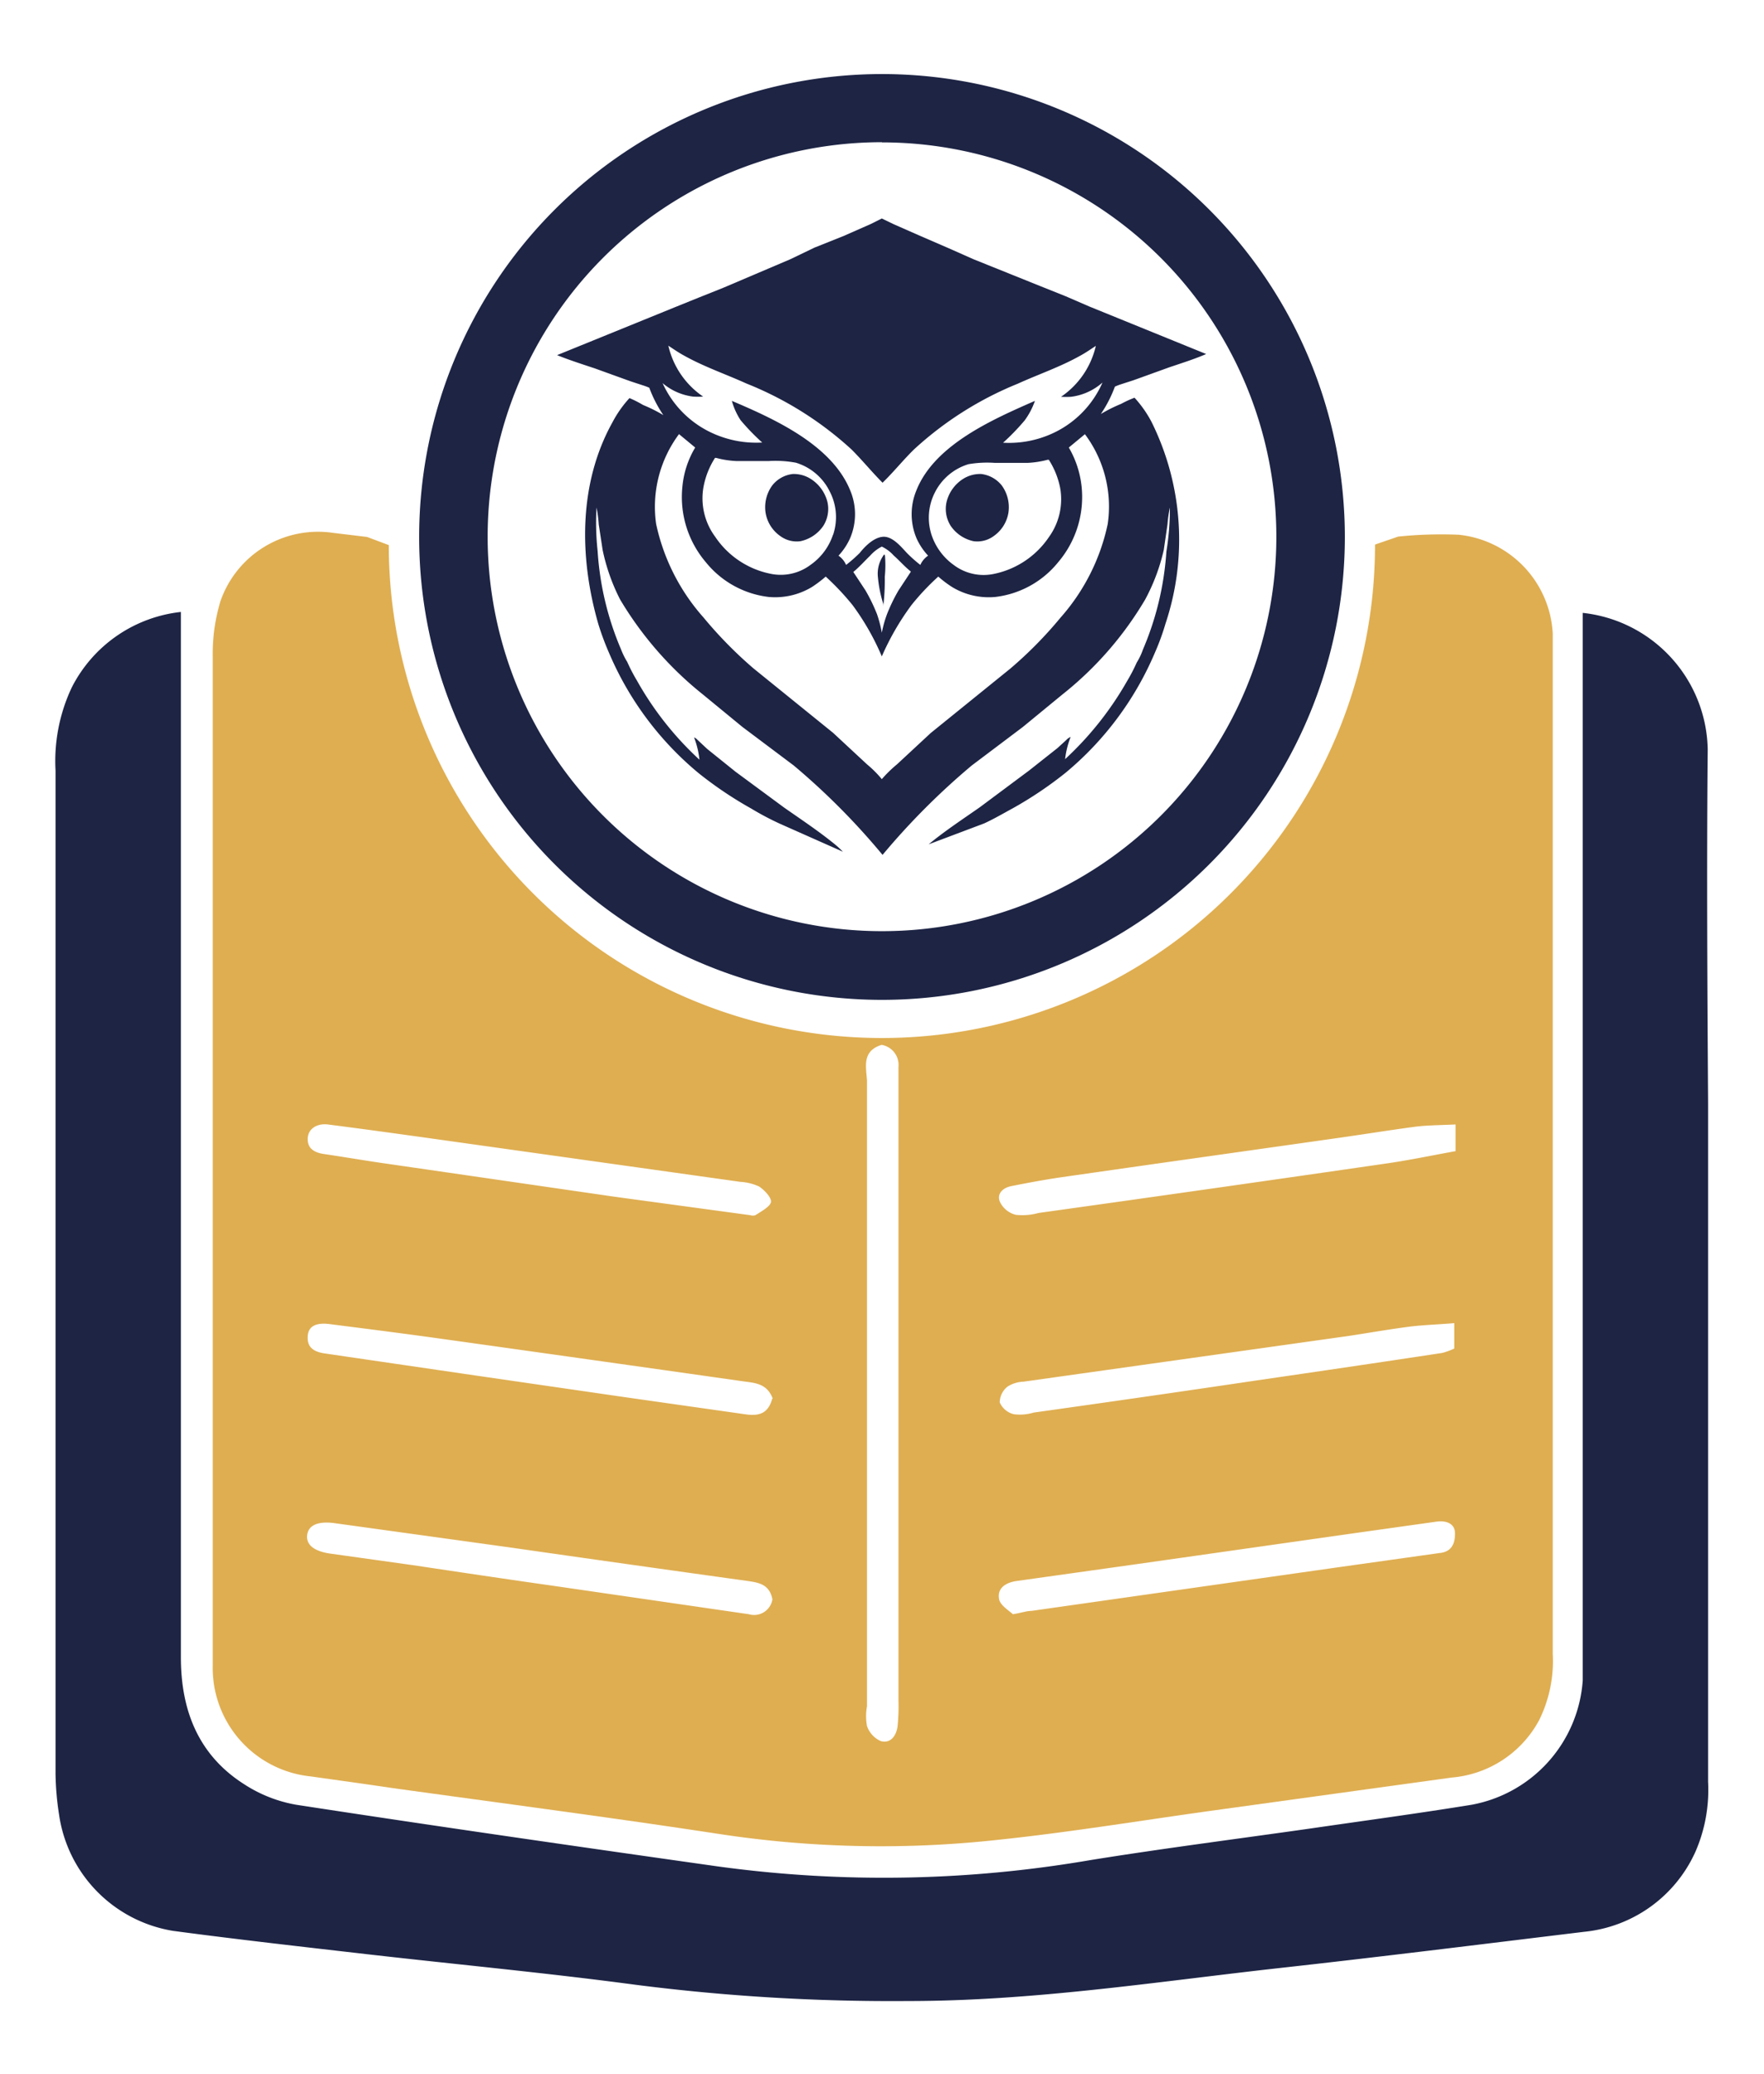
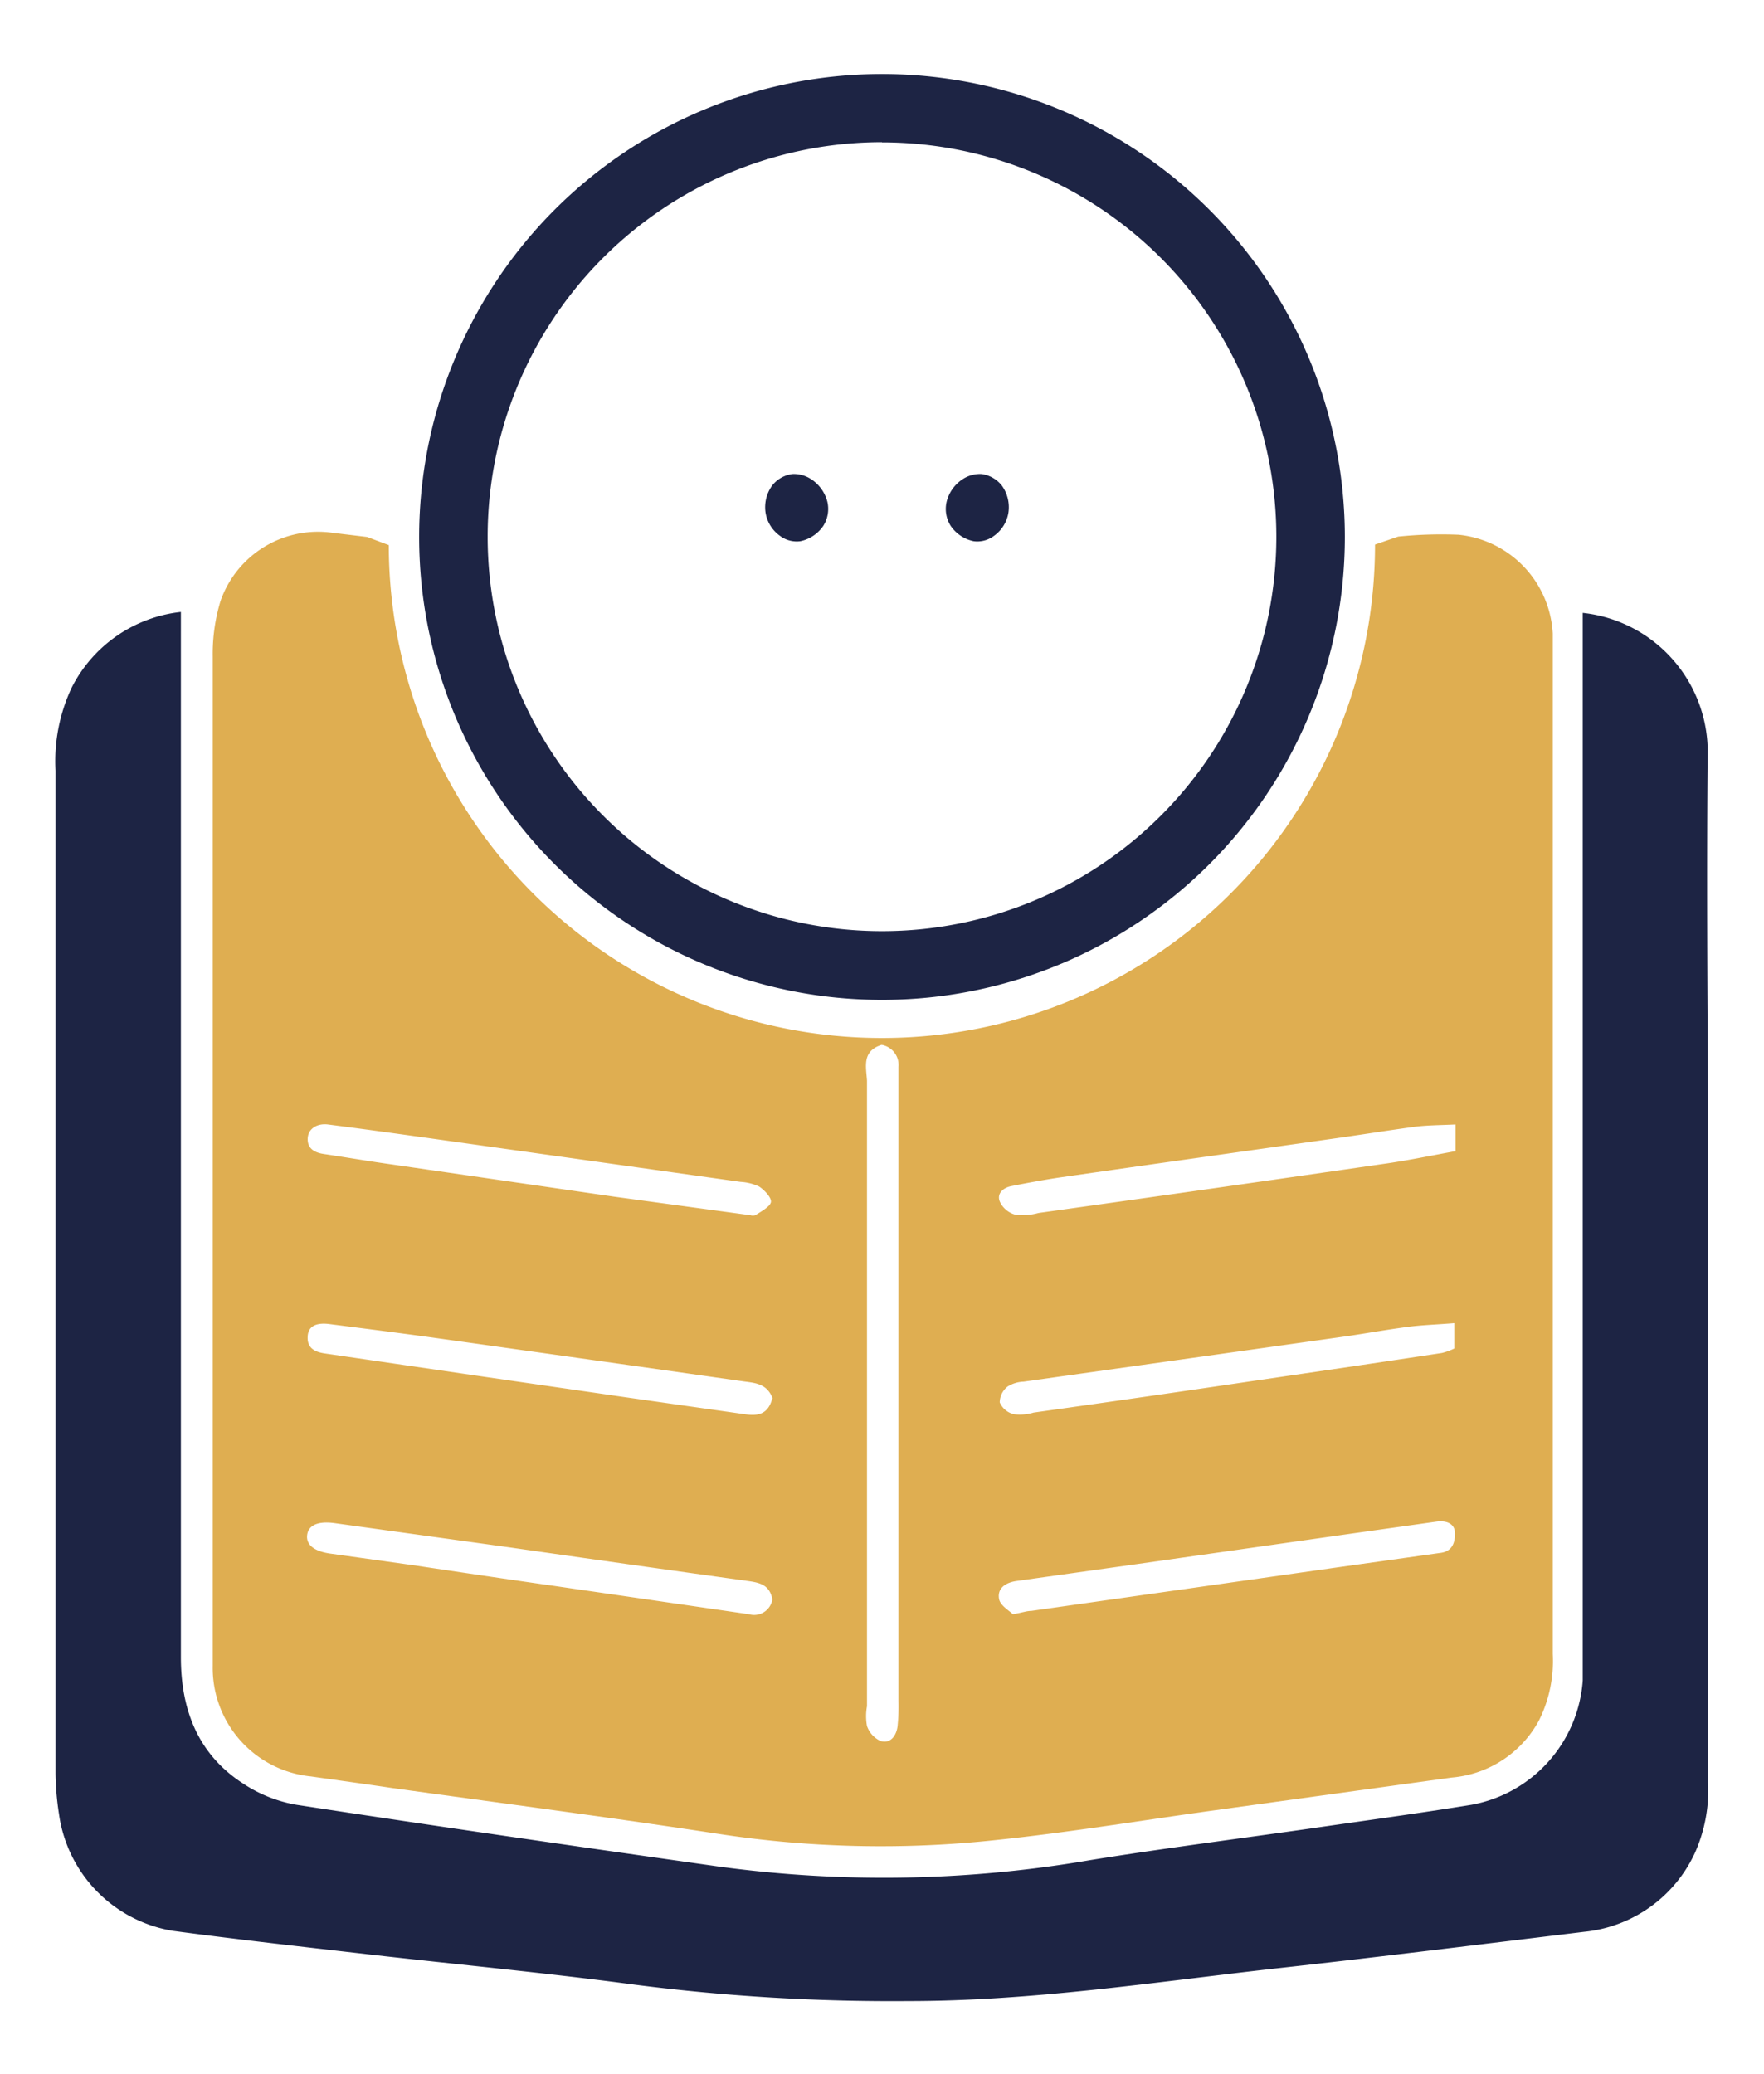
<svg xmlns="http://www.w3.org/2000/svg" id="Capa_1" data-name="Capa 1" viewBox="0 0 95.28 112">
  <defs>
    <style>.cls-1{fill:#1d2444;}.cls-2{fill:#dfae51;}</style>
  </defs>
-   <path class="cls-1" d="M47.76,29.94a1.72,1.72,0,0,0-.34,1.24,6.89,6.89,0,0,0,.29,1.44l0,.11h0a11.86,11.86,0,0,0,.08-1.58A6.1,6.1,0,0,0,47.8,30Z" />
  <path class="cls-1" d="M42.82,25.6a1.64,1.64,0,0,0-1.11.62,2,2,0,0,0-.36,1.46,1.91,1.91,0,0,0,.78,1.26,1.5,1.5,0,0,0,1.1.29,2,2,0,0,0,1.24-.83,1.71,1.71,0,0,0,.22-1.3,2.07,2.07,0,0,0-.94-1.26A1.7,1.7,0,0,0,42.82,25.6Z" />
  <path class="cls-1" d="M53,25.6a1.71,1.71,0,0,0-.94.24,2.05,2.05,0,0,0-.93,1.26,1.71,1.71,0,0,0,.22,1.3,2,2,0,0,0,1.24.83,1.5,1.5,0,0,0,1.1-.29,1.91,1.91,0,0,0,.78-1.26,2,2,0,0,0-.36-1.46A1.67,1.67,0,0,0,53,25.6Z" />
-   <path class="cls-1" d="M37.74,41.76a20.74,20.74,0,0,0,2.84,1.91,15.3,15.3,0,0,0,1.55.82L45.53,46c-.16-.16-.3-.29-.41-.38-.88-.72-1.83-1.35-2.76-2l-2.63-1.94L38.2,40.45,37.72,40c-.07-.06-.14-.15-.23-.17h0a4.68,4.68,0,0,1,.29,1.2,17.26,17.26,0,0,1-3.38-4.28,9.18,9.18,0,0,1-.52-1,4,4,0,0,1-.34-.69,16.05,16.05,0,0,1-1.26-5.3,14.17,14.17,0,0,1-.06-2.35,6.65,6.65,0,0,1,.12.91l.21,1.38a10.61,10.61,0,0,0,.94,2.67,19,19,0,0,0,4.48,5.14l2.13,1.75,2.77,2.08a37.76,37.76,0,0,1,4.8,4.83,38.58,38.58,0,0,1,4.82-4.83l2.76-2.08,2.13-1.75a18.64,18.64,0,0,0,4.48-5.14,10.63,10.63,0,0,0,1-2.67l.2-1.38a6.65,6.65,0,0,1,.13-.91A14.17,14.17,0,0,1,63,29.79a16.07,16.07,0,0,1-1.27,5.3,3.37,3.37,0,0,1-.33.69,9.18,9.18,0,0,1-.52,1A17.54,17.54,0,0,1,57.53,41a4.69,4.69,0,0,1,.3-1.2h0a.66.66,0,0,0-.24.17l-.47.43-1.53,1.21L52.92,43.6c-.93.65-1.89,1.28-2.76,2l0,0,3-1.13c.52-.24,1-.52,1.55-.82a20.74,20.74,0,0,0,2.84-1.91,17.1,17.1,0,0,0,4.83-6.49,12.68,12.68,0,0,0,.57-1.56,14.31,14.31,0,0,0-.75-10.9,6.2,6.2,0,0,0-.92-1.31,5.76,5.76,0,0,0-.72.33,8.06,8.06,0,0,0-1.1.55,6.9,6.9,0,0,0,.76-1.48,3.42,3.42,0,0,1,.34-.13l.62-.2.31-.11,1.66-.6c.68-.23,1.38-.45,2-.72l-6.32-2.57L57.56,16l-1.4-.56L52.58,14l-1.33-.59-1.57-.68-1.43-.63-.62-.3-.6.3-1.43.63L44,13.37,42.69,14l-3.57,1.52-1.4.56-1.31.53-6.32,2.57c.67.27,1.36.49,2.05.72l1.66.6.31.11.61.2a3.62,3.62,0,0,1,.35.13,6.9,6.9,0,0,0,.76,1.48,8.06,8.06,0,0,0-1.1-.55A5.76,5.76,0,0,0,34,21.5a6.2,6.2,0,0,0-.92,1.31c-1.85,3.33-1.79,7.34-.76,10.9a14.62,14.62,0,0,0,.58,1.56A17.1,17.1,0,0,0,37.74,41.76Zm-2-21.11a3.16,3.16,0,0,0,1.7.77,4.87,4.87,0,0,0,.54,0,4.55,4.55,0,0,1-1.88-2.75c.29.19.56.38.86.54,1.07.6,2.25,1,3.35,1.5A18.56,18.56,0,0,1,46,24.28c.58.58,1.1,1.22,1.67,1.79.59-.57,1.1-1.21,1.69-1.79a18.56,18.56,0,0,1,5.62-3.56c1.1-.5,2.28-.9,3.35-1.5.3-.16.57-.35.86-.54a4.55,4.55,0,0,1-1.88,2.75,4.87,4.87,0,0,0,.54,0,3.16,3.16,0,0,0,1.7-.77,5.4,5.4,0,0,1-2.94,2.85,5.61,5.61,0,0,1-2.43.4,12.1,12.1,0,0,0,1.17-1.21,4,4,0,0,0,.55-1.05c-2.28,1-5.42,2.37-6.4,4.83a3.35,3.35,0,0,0,0,2.58,3.42,3.42,0,0,0,.63.95,1.19,1.19,0,0,0-.42.5,7.53,7.53,0,0,1-.73-.65c-.31-.33-.77-.9-1.28-.87s-1,.54-1.26.87a7.65,7.65,0,0,1-.74.65,1.17,1.17,0,0,0-.41-.5,3.42,3.42,0,0,0,.63-.95,3.3,3.3,0,0,0,0-2.58c-1-2.46-4.11-3.86-6.39-4.83A3.76,3.76,0,0,0,40,22.69a12.1,12.1,0,0,0,1.17,1.21,5.68,5.68,0,0,1-2.44-.4A5.42,5.42,0,0,1,35.77,20.65ZM56.66,29a4.73,4.73,0,0,1-3,2,2.68,2.68,0,0,1-2.15-.49,3.26,3.26,0,0,1-1.19-1.61,3,3,0,0,1,.17-2.29,3,3,0,0,1,1.82-1.54A6,6,0,0,1,53.75,25l1.74,0a5.14,5.14,0,0,0,1.1-.17l0,0h.06a4.4,4.4,0,0,1,.62,1.56A3.49,3.49,0,0,1,56.66,29Zm-7.47,1.89-.66,1a9.41,9.41,0,0,0-.62,1.28,6.32,6.32,0,0,0-.28,1,6.61,6.61,0,0,0-.26-1,9.41,9.41,0,0,0-.62-1.28l-.66-1c.32-.26.62-.6.91-.88a2.11,2.11,0,0,1,.63-.49,2.07,2.07,0,0,1,.65.49C48.57,30.26,48.86,30.6,49.19,30.86Zm-4.2-2a3.22,3.22,0,0,1-1.2,1.61,2.68,2.68,0,0,1-2.16.49,4.72,4.72,0,0,1-3-2A3.49,3.49,0,0,1,38,26.29a4.4,4.4,0,0,1,.62-1.56h.06l0,0a5.14,5.14,0,0,0,1.1.17l1.74,0a6,6,0,0,1,1.47.09,3,3,0,0,1,1.82,1.54A3,3,0,0,1,45,28.88Zm-8.31-5.44.87.72a5,5,0,0,0-.69,2.1,5.43,5.43,0,0,0,1.27,4.1,5.13,5.13,0,0,0,3.39,1.87,3.84,3.84,0,0,0,2.34-.54,6.84,6.84,0,0,0,.74-.56,14.12,14.12,0,0,1,1.45,1.54,13.58,13.58,0,0,1,1.58,2.77,14.15,14.15,0,0,1,1.6-2.77,13.21,13.21,0,0,1,1.45-1.54,6,6,0,0,0,.74.56,3.82,3.82,0,0,0,2.34.54,5.13,5.13,0,0,0,3.39-1.87,5.43,5.43,0,0,0,1.27-4.1,5.26,5.26,0,0,0-.69-2.1l.87-.72a6.52,6.52,0,0,1,1.23,4.86,11.08,11.08,0,0,1-2.55,5.05,22,22,0,0,1-2.71,2.75l-4.3,3.48-1.82,1.69a6.88,6.88,0,0,0-.82.8,6,6,0,0,0-.8-.8L45,39.58,40.7,36.1A22.63,22.63,0,0,1,38,33.35a11.09,11.09,0,0,1-2.56-5.05A6.57,6.57,0,0,1,36.68,23.44Z" />
  <path class="cls-2" d="M16.79,95.94c1.47.21,2.95.41,4.42.63,5.91.82,11.82,1.59,17.71,2.49a57.86,57.86,0,0,0,14.93.31c3.93-.41,7.84-1.06,11.75-1.6L78.42,96a5.92,5.92,0,0,0,4.71-3.09,7.19,7.19,0,0,0,.74-3.58q0-26.93,0-53.87c0-.41,0-.83,0-1.24a5.67,5.67,0,0,0-5.08-5.34,22.72,22.72,0,0,0-3.27.1l-1.25.43A26.61,26.61,0,0,1,21,29.44L19.83,29,18,28.78a5.58,5.58,0,0,0-6.09,3.68,9.84,9.84,0,0,0-.42,3q0,21,0,42c0,4.18,0,8.34,0,12.51A5.89,5.89,0,0,0,16.79,95.94Zm61-12.07-5.48.77L55.71,87c-.26,0-.51.1-1,.18-.2-.19-.66-.46-.74-.79-.13-.61.34-.91.91-1l6.41-.9L73.18,82.8l4.41-.62c.52-.07,1,.09,1,.64S78.41,83.79,77.8,83.87ZM54,75.74a1.1,1.1,0,0,1,.43-.86,1.74,1.74,0,0,1,.86-.26l17.56-2.47c1.06-.16,2.13-.35,3.2-.49.75-.1,1.51-.12,2.5-.2v1.37a3.4,3.4,0,0,1-.66.24c-3.35.51-6.7,1-10.06,1.49q-6,.89-12,1.73a2.59,2.59,0,0,1-1.06.09A1.11,1.11,0,0,1,54,75.74Zm.62-11.68c.85-.17,1.71-.33,2.57-.46,5-.72,10-1.42,15-2.13,1.42-.2,2.84-.43,4.26-.62.65-.08,1.3-.08,2.17-.12v1.44c-1.22.22-2.41.47-3.62.65q-9.45,1.37-18.91,2.69a3.22,3.22,0,0,1-1.22.1,1.3,1.3,0,0,1-.85-.68C53.81,64.49,54.16,64.15,54.62,64.06Zm-7-7.63a1.1,1.1,0,0,1,.91,1.19c0,.35,0,.72,0,1.08q0,16.58,0,33.16a10.61,10.61,0,0,1-.05,1.38c-.07.51-.38.94-.91.79a1.38,1.38,0,0,1-.74-.81,2.92,2.92,0,0,1,0-1.07V58.37C46.79,57.64,46.53,56.77,47.62,56.43Zm-29.91,4.3c1.73.22,3.46.46,5.19.7L40,63.83a2.74,2.74,0,0,1,1,.25c.29.19.69.61.64.85s-.53.5-.84.7a.44.44,0,0,1-.27,0l-7.35-1-12-1.74c-1.23-.17-2.44-.38-3.65-.56-.53-.07-.93-.29-.91-.84S17.15,60.66,17.71,60.73Zm24,14.81c-.23.86-.79.94-1.47.84l-6.4-.91-7.93-1.15L17.57,73.1c-.59-.08-1-.31-.95-.95s.64-.71,1.18-.64c1.88.24,3.77.48,5.65.74q8.31,1.16,16.61,2.34C40.73,74.69,41.42,74.68,41.74,75.54ZM18.06,82.26l9.46,1.31q6.42.92,12.83,1.81c.65.09,1.22.19,1.37,1a1,1,0,0,1-1.27.8L29.92,85.65c-2.54-.36-5.08-.74-7.62-1.12l-4.43-.62c-.89-.12-1.34-.47-1.28-1S17.16,82.14,18.06,82.26Z" />
  <path class="cls-1" d="M92.24,40.46a7.56,7.56,0,0,0-6.75-7.36V88.75c0,.67,0,1.34,0,2a7.35,7.35,0,0,1-6,6.72c-2.89.47-5.8.86-8.69,1.28-4,.57-8,1.08-11.91,1.71a65.9,65.9,0,0,1-20.12.34C31.14,99.72,23.56,98.63,16,97.47a7.53,7.53,0,0,1-2.83-1.12c-2.47-1.58-3.4-4-3.4-6.85q0-27.16,0-54.34V33.05a7.53,7.53,0,0,0-5.89,4.07A9.32,9.32,0,0,0,3,41.62q0,27.1,0,54.19A15.42,15.42,0,0,0,3.19,98a7.43,7.43,0,0,0,6.15,6.28c3.52.47,7,.86,10.56,1.27,4.81.55,9.62,1,14.41,1.64a109,109,0,0,0,14.77.88c6.6,0,13.12-1,19.66-1.74,5.62-.62,11.23-1.32,16.84-2a7.39,7.39,0,0,0,6-4.33,8.35,8.35,0,0,0,.68-3.76q0-18.28,0-36.59C92.22,53.22,92.18,46.84,92.24,40.46Z" />
  <path class="cls-1" d="M47.64,54a25,25,0,1,0-25-25A25,25,0,0,0,47.64,54Zm0-46.31A21.3,21.3,0,1,1,26.34,29,21.3,21.3,0,0,1,47.64,7.68Z" />
</svg>